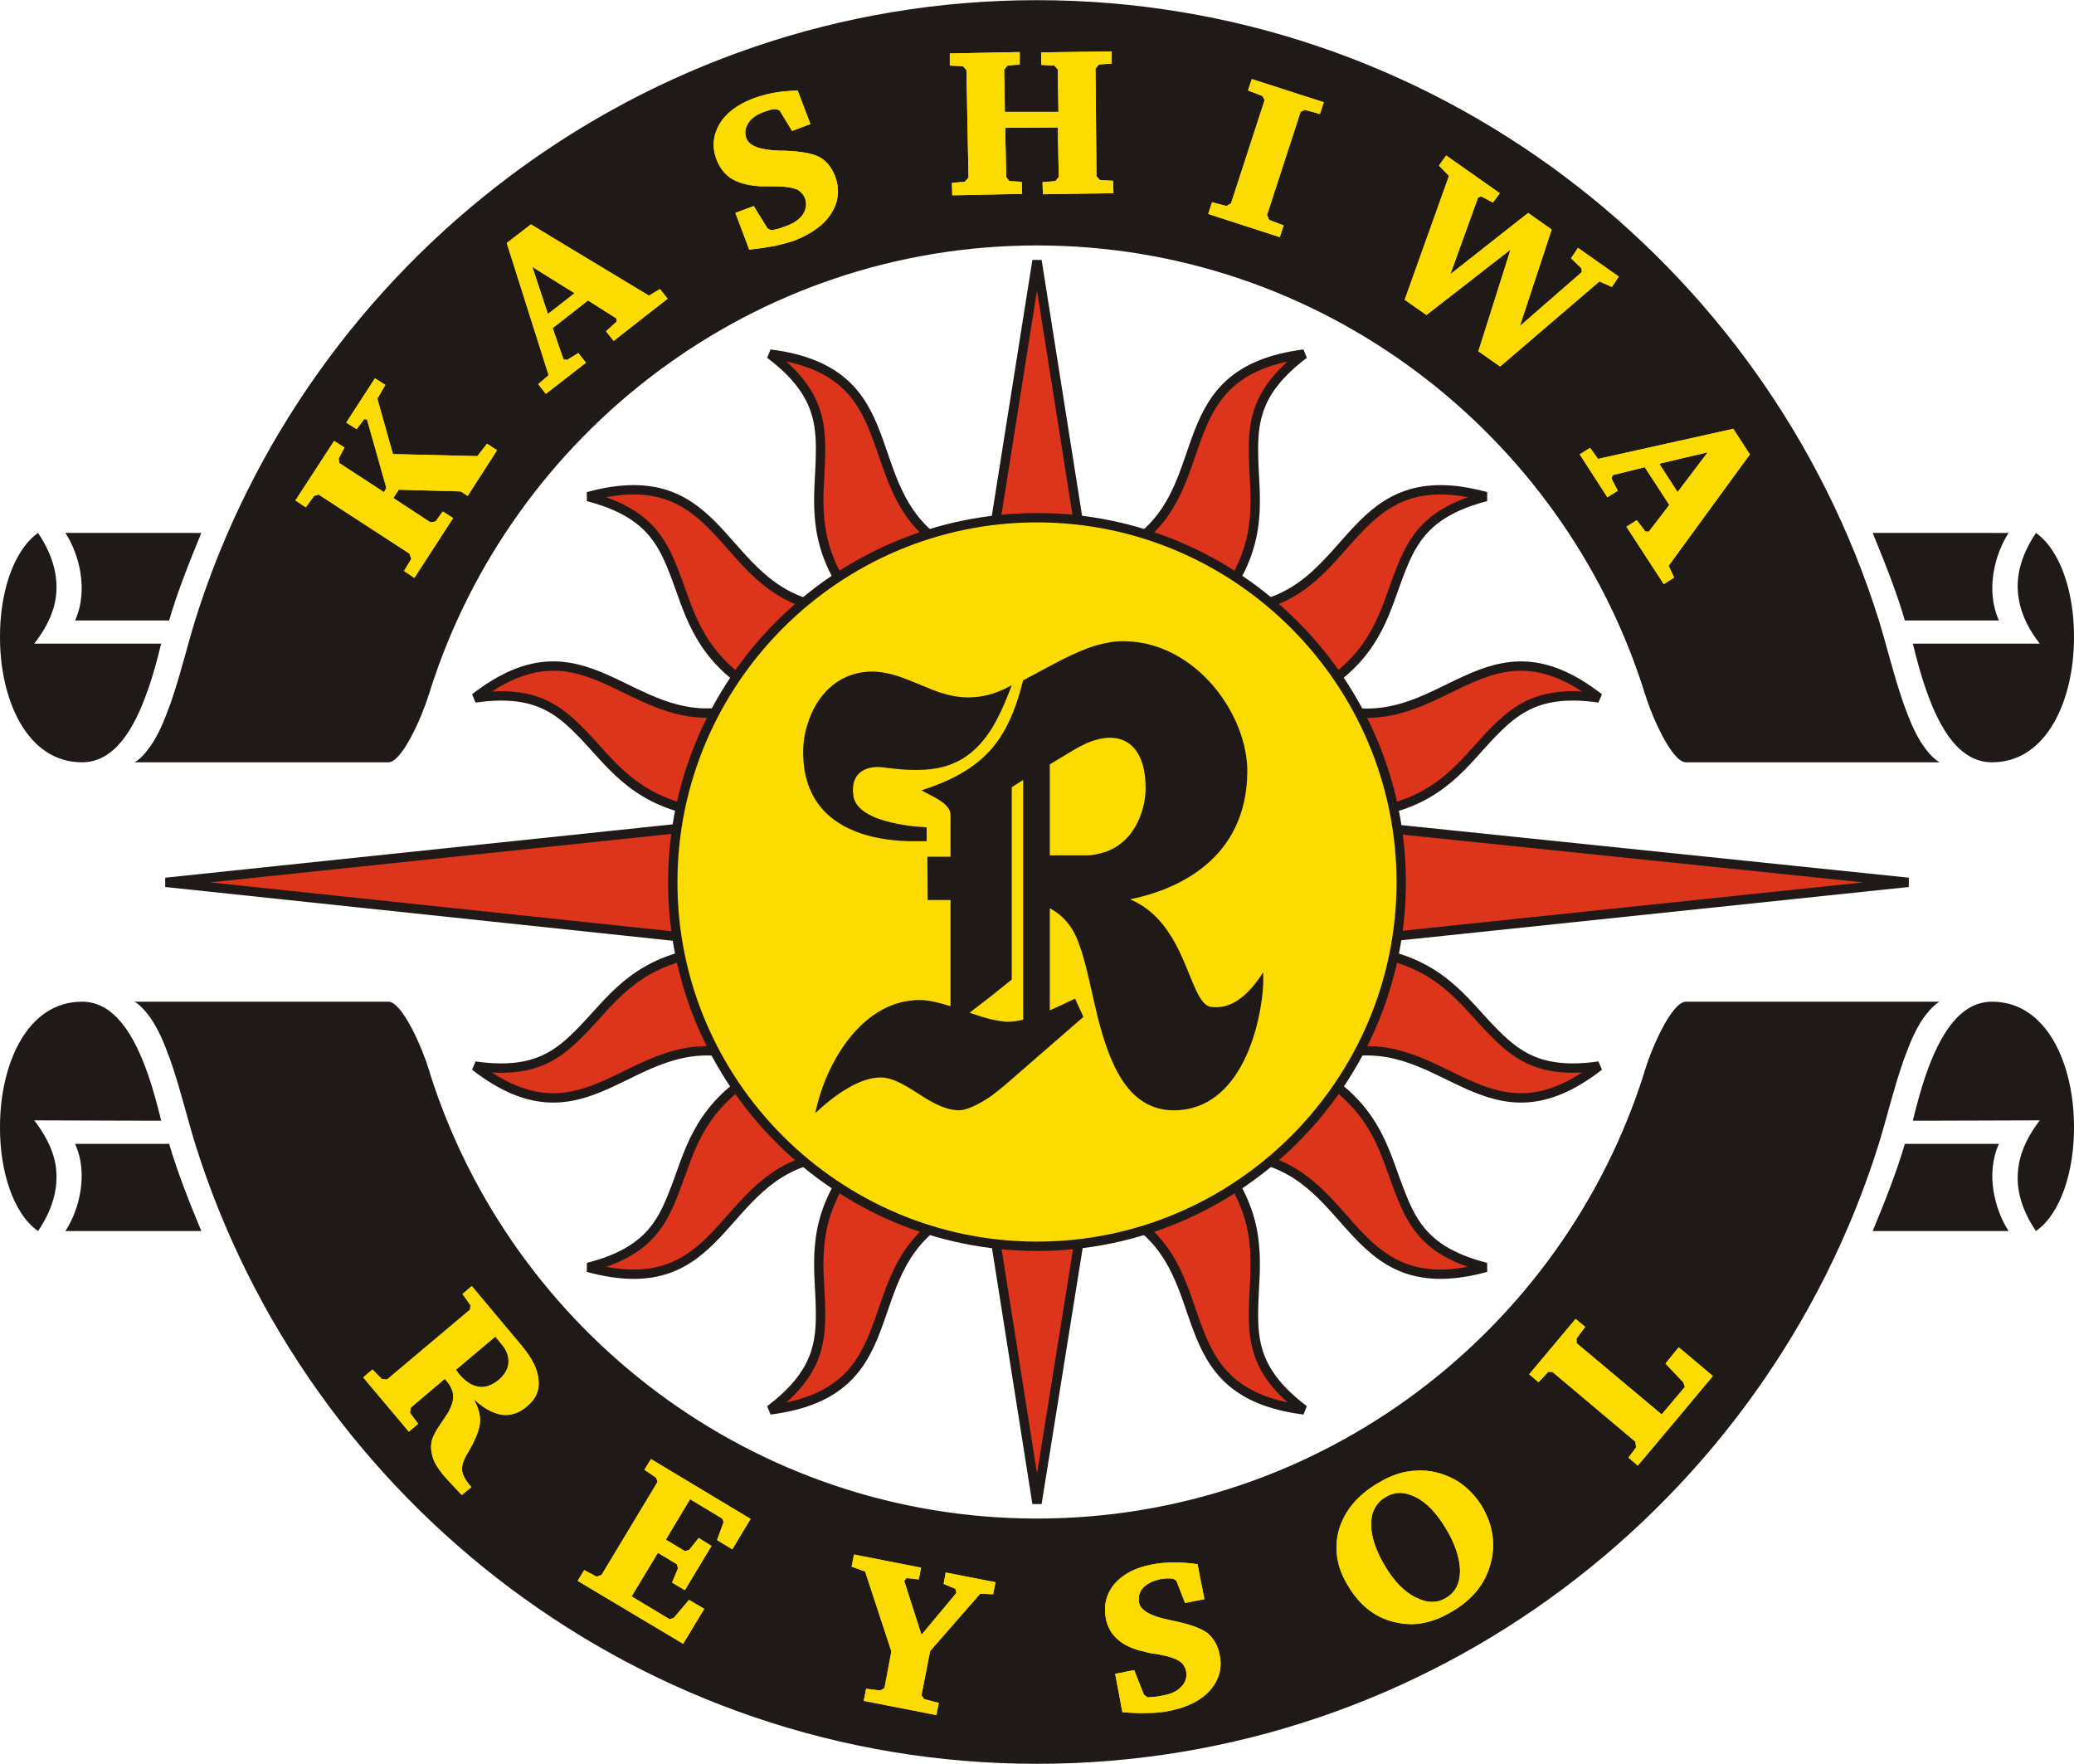
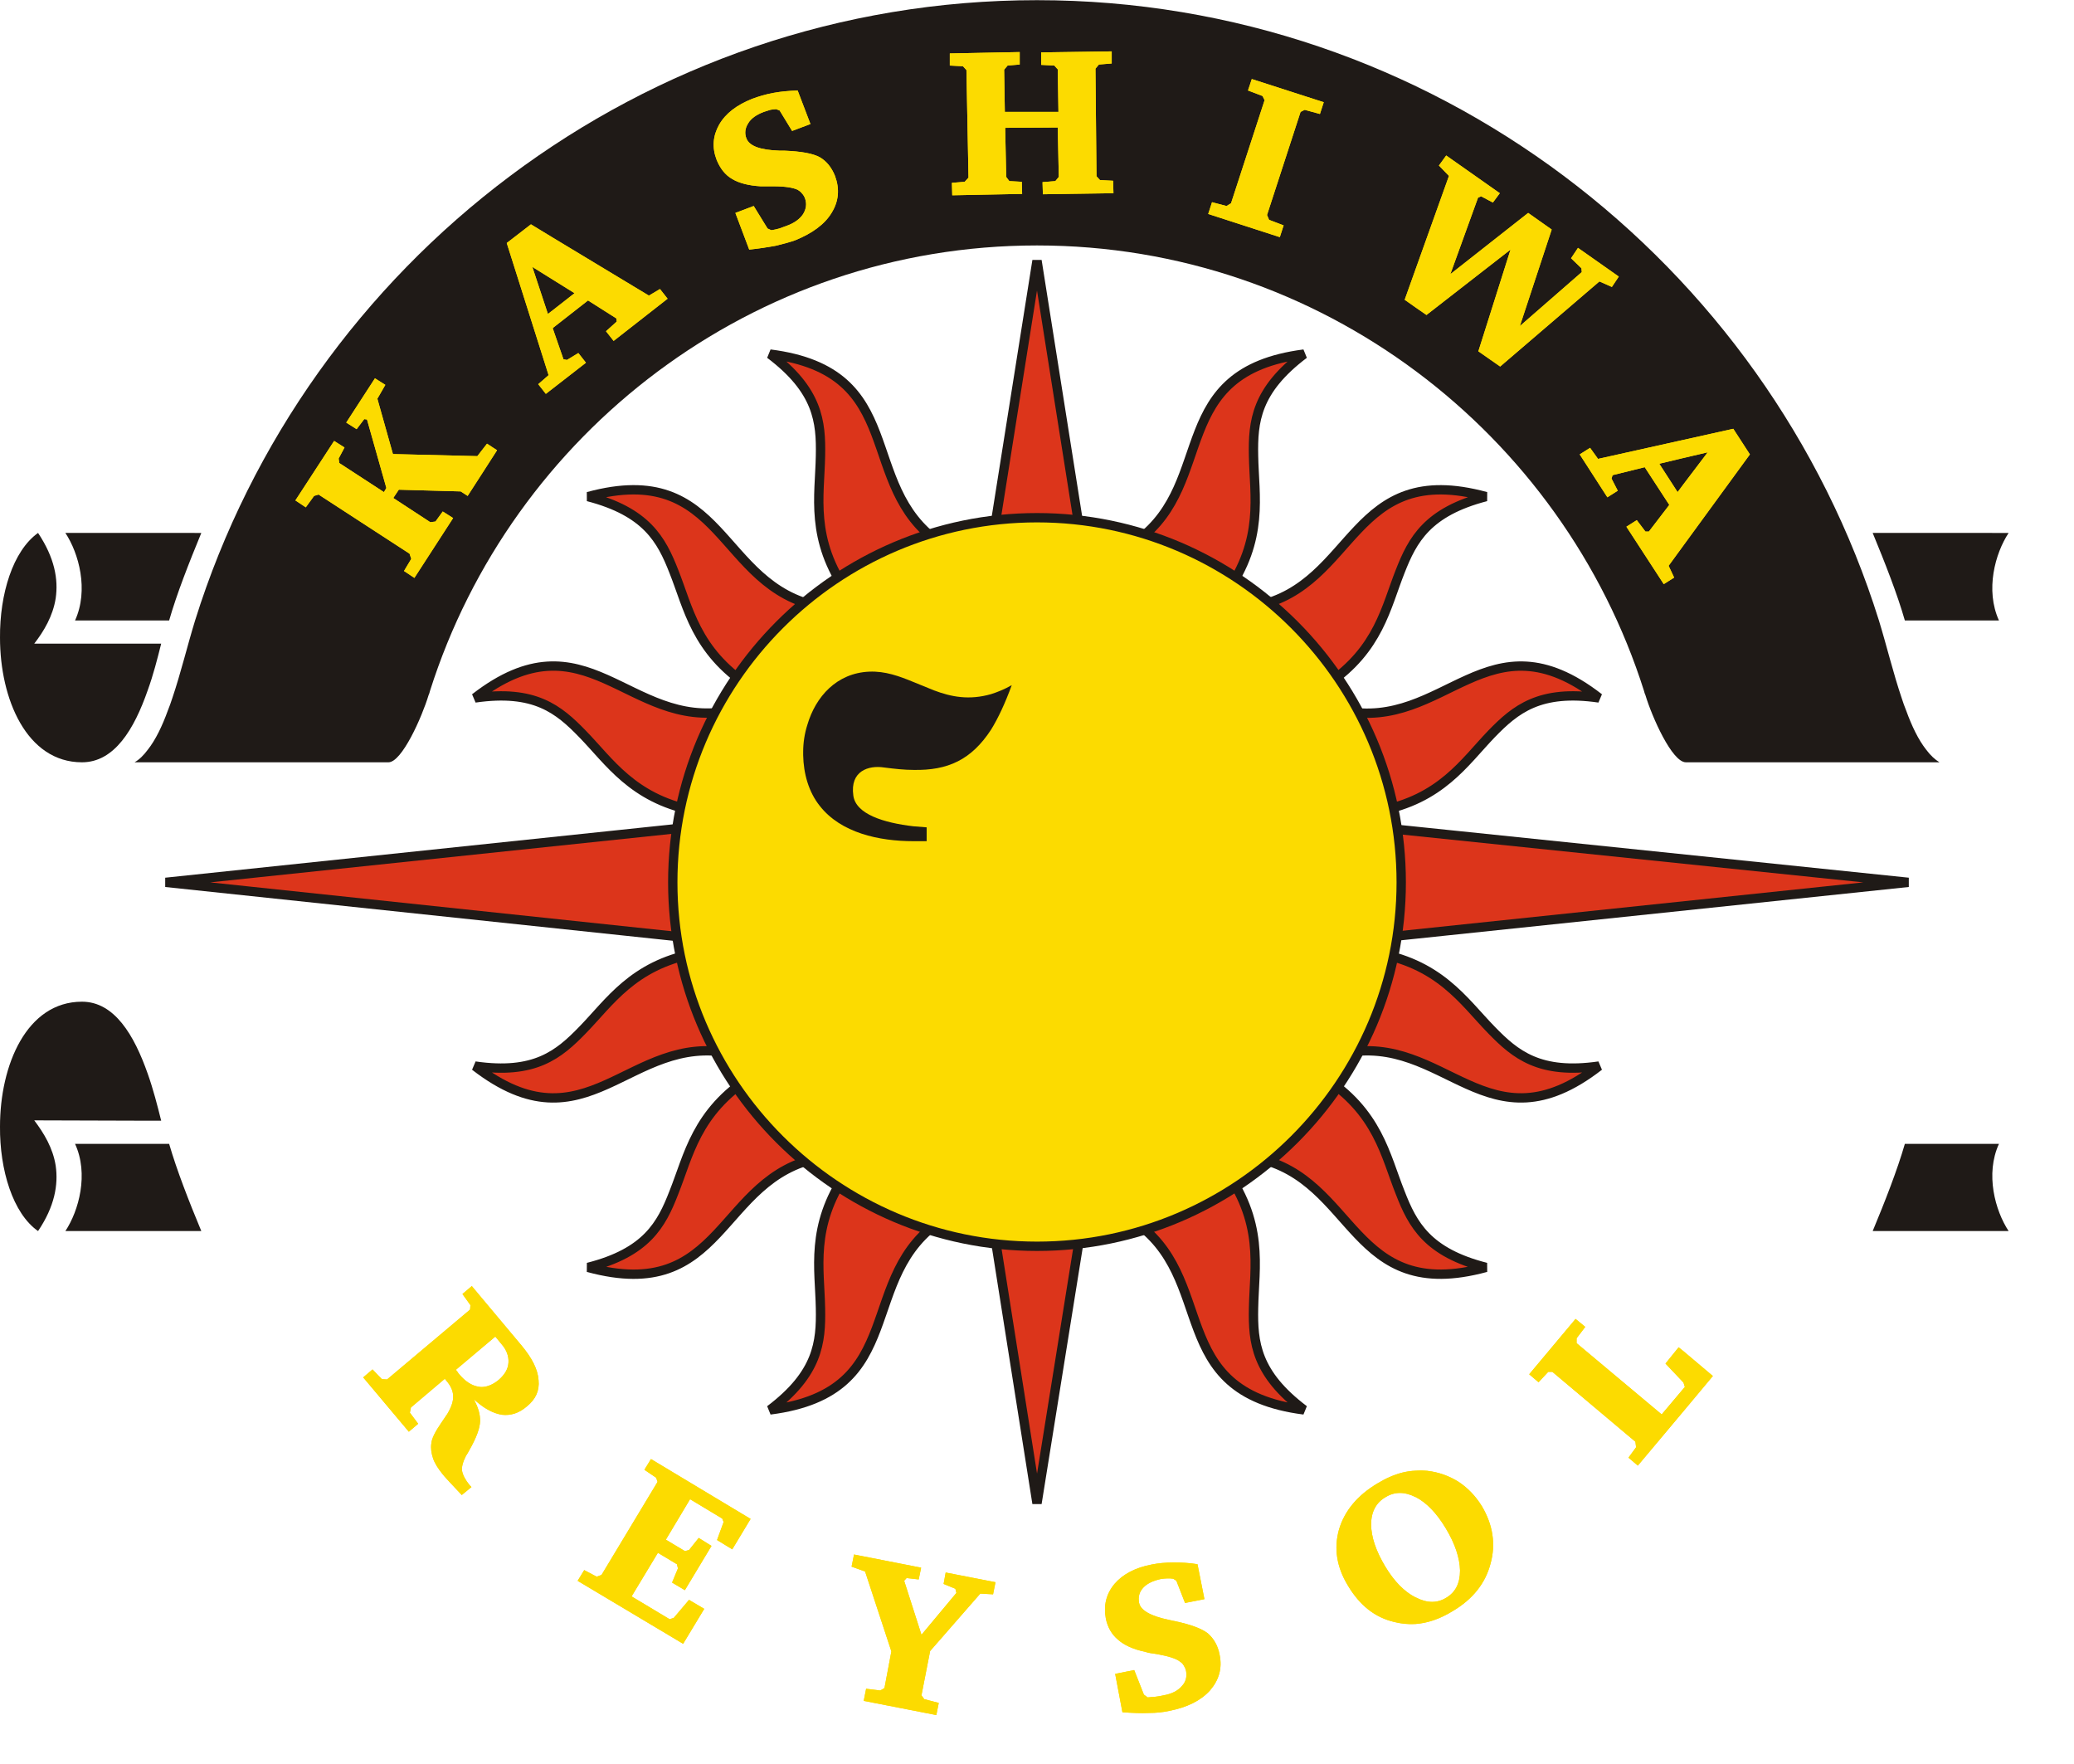
<svg xmlns="http://www.w3.org/2000/svg" xml:space="preserve" width="1905px" height="1620px" shape-rendering="geometricPrecision" text-rendering="geometricPrecision" image-rendering="optimizeQuality" fill-rule="evenodd" clip-rule="evenodd" viewBox="0 0 1758.55 1495.17">
  <g id="Ebene_x0020_1">
    <path fill="#DC351B" stroke="#1F1A17" stroke-width="7.921" stroke-linejoin="bevel" d="M918.278 1031.2l-39.002 243.135 -38.424 -243.431c-44.577,0.589 -39.592,1.471 -40.47,2.059 -76.258,48.387 -27.572,146.932 -147.524,162.183 40.766,-30.794 43.404,-57.193 42.821,-86.225 -0.589,-33.144 -8.8,-69.218 21.702,-114.095 3.81,-5.273 7.916,-9.968 -1.465,-14.955 -16.717,1.465 -18.774,0.884 -20.826,1.467 -86.814,16.722 -80.361,124.649 -196.499,92.977 49.564,-12.619 62.176,-36.079 72.732,-63.35 12.608,-31.385 18.771,-68.339 65.695,-98.253 4.988,-3.229 10.56,-6.162 2.644,-13.783 -15.84,-4.993 -17.895,-5.574 -19.947,-6.16 -86.514,-17.599 -122.009,84.466 -217.031,10.852 50.737,7.326 70.976,-9.682 91.213,-30.502 23.168,-23.759 42.527,-54.555 94.436,-64.818 4.4,-0.885 9.678,3.812 14.668,-11.438l-462.514 -48.979 460.459 -48.394c-5.278,-15.248 -9.387,-11.73 -13.788,-12.608 -51.028,-10.557 -70.385,-41.352 -93.262,-64.816 -20.237,-20.826 -40.476,-37.836 -91.213,-30.502 94.144,-73.028 129.928,26.689 214.978,11.145 2.644,-0.586 5.28,-1.173 22.001,-6.451 7.037,-7.921 0.876,-11.441 -4.695,-14.961 -45.168,-29.62 -51.326,-66.281 -63.643,-97.077 -10.557,-26.981 -23.168,-50.447 -72.732,-63.349 116.138,-31.677 109.685,76.254 196.499,93.264 2.052,0.291 4.109,0.586 20.826,2.052 10.266,-3.812 6.45,-8.795 2.928,-13.49 -32.262,-45.754 -23.753,-82.415 -23.165,-116.434 0.583,-29.038 -2.055,-55.432 -42.821,-86.228 118.193,14.953 72.734,110.863 144.004,160.134 1.758,1.175 -2.055,1.762 43.99,2.933l38.424 -242.255 38.422 242.844c47.803,-2.059 44.576,-4.109 47.509,-6.162 66.282,-49.564 24.34,-142.539 140.487,-157.494 -40.769,30.796 -43.409,57.189 -42.824,86.228 0.59,34.017 9.095,70.68 -23.167,116.434 -3.52,4.695 -7.332,9.678 2.931,13.49 17.302,-1.468 20.236,-2.052 22.879,-2.64 84.757,-18.182 79.479,-124.06 194.445,-92.676 -49.562,12.899 -62.176,36.367 -72.736,63.349 -12.022,30.207 -18.182,65.99 -61.296,95.32 -6.152,4.4 -12.904,8.21 -7.042,16.717 15.843,5.278 17.895,5.572 19.949,6.158 86.813,17.596 122.296,-84.466 217.034,-10.852 -50.451,-7.333 -70.98,9.679 -91.215,30.502 -23.167,24.049 -42.821,55.431 -95.905,65.402 -4.105,0.882 -7.625,-2.345 -12.027,12.61l461.342 47.806 -463.689 48.68c3.232,14.084 5.576,9.981 8.8,10.564 57.191,8.798 77.43,41.35 101.478,65.991 20.237,20.818 40.764,37.83 91.215,30.502 -94.735,73.612 -130.223,-28.451 -217.034,-10.852 -2.054,0.583 -4.106,1.17 -19.949,6.16 -7.913,7.618 -2.635,10.557 2.348,13.488 47.221,29.916 53.382,67.166 65.99,98.548 10.56,27.27 23.17,50.73 72.736,63.35 -114.966,31.38 -109.688,-74.498 -194.445,-92.68 -2.64,-0.586 -5.577,-1.175 -22.879,-2.348 -11.438,2.049 -8.802,5.278 -6.453,8.508 36.367,48.093 27.276,86.227 26.689,121.127 -0.585,29.029 2.053,55.433 42.824,86.225 -119.077,-15.254 -71.861,-112.328 -145.768,-161.017 -1.468,-1.166 3.813,-2.052 -41.649,-2.93z" />
    <path fill="#1F1A17" d="M63.643 525.862l61.589 0 17.01 0 1.175 0c6.453,-22.582 17.01,-49.269 27.277,-74.201l-28.452 -0.002 -17.01 0 -69.798 0c11.435,17.305 19.94,48.394 8.209,74.203z" />
    <path fill="#1F1A17" d="M146.057 591.85c-1.174,3.522 -2.347,7.042 -3.815,10.562 -4.692,12.904 -10.263,24.635 -17.01,33.141 -3.519,4.69 -7.042,8.212 -11.145,10.559l11.145 0 17.01 0 187.121 0c11.435,0 28.445,-38.419 34.019,-56.896 0.584,-1.178 0.88,-2.348 1.173,-3.52 69.218,-218.502 273.931,-377.754 514.721,-377.754 240.788,0 445.501,159.254 514.716,377.754 0.293,1.172 0.589,2.345 1.175,3.52 5.572,18.475 22.582,56.896 34.313,56.896l186.824 0 17.01 0 11.148 0c-3.815,-2.347 -7.629,-5.867 -11.148,-10.559 -6.745,-8.507 -12.316,-20.237 -17.01,-33.141 -1.466,-3.522 -2.641,-7.04 -3.811,-10.56 -7.338,-21.704 -12.616,-43.992 -19.357,-65.988 -95.025,-303.848 -379.518,-525.864 -713.86,-525.864 -334.348,-0.002 -618.838,222.02 -713.86,525.864 -6.747,21.993 -12.025,44.286 -19.358,65.986z" />
    <path fill="#1F1A17" d="M1616.3 525.862l17.01 0 61.593 0c-11.731,-25.811 -3.231,-56.895 8.212,-74.201l-69.805 -0.002 -17.01 0 -28.452 0c10.272,24.934 20.826,51.621 27.279,74.205l1.173 -0.002z" />
    <path fill="#1F1A17" d="M69.511 646.111c27.566,0 44.282,-28.155 55.721,-61.005 4.693,-12.907 8.213,-26.688 11.436,-39.592l-11.436 -0.002 -96.197 0c8.209,-10.56 15.837,-23.461 18.184,-38.419 2.345,-16.134 -0.882,-34.313 -14.957,-55.432 -21.41,15.248 -32.557,51.912 -32.262,88.866 0,51.911 22.582,105.584 69.511,105.584z" />
-     <path fill="#1F1A17" d="M1729.52 545.512l-96.202 0 -11.434 0c3.221,12.906 6.745,26.689 11.434,39.594 11.441,32.849 28.158,61.005 55.727,61.005 46.927,0 69.505,-53.669 69.505,-105.584 0.295,-36.954 -10.85,-73.614 -32.262,-88.866 -14.07,21.119 -17.302,39.301 -14.662,55.432 2.347,14.955 9.68,27.862 17.894,38.419z" />
    <path fill="#1F1A17" d="M142.242 969.604l-17.01 0 -61.589 0c11.732,25.513 3.227,56.607 -8.209,73.913l69.798 -0.003 17.01 0 28.452 0c-10.267,-24.638 -20.823,-51.616 -27.277,-73.909l-1.175 0z" />
-     <path fill="#1F1A17" d="M1689.04 849.064c-27.567,0 -44.286,28.452 -55.727,61.006 -4.687,13.197 -8.213,26.982 -11.436,39.884l11.436 0 96.202 -0.293c-8.212,10.85 -15.549,23.464 -17.894,38.422 -2.64,16.13 0.589,34.609 14.662,55.434 21.415,-14.959 32.557,-51.914 32.262,-88.575 0.002,-52.21 -22.582,-105.875 -69.505,-105.878z" />
    <path fill="#1F1A17" d="M1694.91 969.604l-61.593 0 -17.01 0 -1.17 0c-6.453,22.294 -17.013,49.274 -27.282,73.913l28.452 -0.003 17.01 0 69.808 0c-11.446,-17.302 -19.949,-48.394 -8.215,-73.909z" />
-     <path fill="#1F1A17" d="M1612.49 903.326c1.17,-3.523 2.343,-7.042 3.811,-10.56 4.694,-12.904 10.263,-24.641 17.01,-33.143 3.522,-4.4 7.332,-8.212 11.145,-10.557l-11.145 -0.003 -17.01 0 -186.824 0c-11.732,0 -28.742,38.422 -34.313,56.899 -0.586,1.17 -0.882,2.636 -1.175,3.813 -69.212,218.5 -273.931,377.462 -514.716,377.462 -240.79,-0.003 -445.503,-158.962 -514.721,-377.462 -0.293,-1.181 -0.589,-2.64 -1.173,-3.813 -5.574,-18.481 -22.584,-56.896 -34.019,-56.896l-187.121 -0.003 -17.01 0 -11.145 0c4.103,2.345 7.626,6.16 11.145,10.56 6.747,8.502 12.318,20.239 17.01,33.143 1.468,3.515 2.641,7.04 3.815,10.56 7.333,21.702 12.611,43.992 19.358,65.986 95.023,304.14 379.512,525.861 713.86,525.861 334.343,0 618.835,-221.721 713.86,-525.861 6.745,-21.993 12.02,-44.284 19.357,-65.986z" />
    <path fill="#1F1A17" d="M29.035 949.66l96.197 0.293 11.436 0c-3.223,-12.902 -6.743,-26.687 -11.436,-39.884 -11.438,-32.554 -28.155,-61.003 -55.721,-61.003 -46.929,-0.003 -69.511,53.667 -69.511,105.875 -0.295,36.66 10.852,73.616 32.262,88.575 14.075,-20.826 17.302,-39.304 14.957,-55.434 -2.347,-14.961 -9.976,-27.572 -18.184,-38.422z" />
    <path fill="#FCDB00" d="M879.276 438.758c170.11,0 308.827,139.019 308.827,309.126 0.002,169.806 -138.72,308.536 -308.827,308.536 -170.11,-0.002 -308.833,-138.728 -308.833,-308.536 0,-170.108 138.723,-309.126 308.833,-309.126z" />
    <path fill="none" stroke="#1F1A17" stroke-width="7.921" stroke-linejoin="bevel" d="M879.276 438.758c170.11,0 308.827,139.019 308.827,309.126 0,169.806 -138.72,308.536 -308.827,308.536 -170.11,-0.002 -308.833,-138.728 -308.833,-308.536 0,-170.108 138.723,-309.126 308.833,-309.126" />
    <path fill="#1F1A17" d="M774.573 712.979c3.81,0 7.625,0.003 11.14,0.003l0 -11.732c-3.81,-0.295 -7.33,-0.589 -11.14,-0.88 -25.224,-2.936 -48.981,-10.266 -51.035,-26.104 -2.931,-20.826 12.906,-25.807 26.104,-23.756 9.088,1.17 17.302,2.052 24.931,2.052 29.035,0.586 48.975,-8.503 65.696,-34.02 6.157,-9.973 12.024,-22.584 17.593,-37.832 -6.158,3.517 -12.02,5.864 -17.593,7.623 -18.479,5.28 -33.73,2.347 -48.392,-3.227 -5.867,-2.348 -11.438,-4.693 -17.303,-7.037 -12.027,-4.986 -24.052,-9.387 -37.544,-8.802 -27.567,1.173 -45.457,21.119 -52.499,45.169 -2.345,7.33 -3.519,15.251 -3.519,22.877l0 2.64c0.295,15.832 4.694,31.379 14.079,43.111 17.892,22.872 50.153,29.917 79.483,29.914z" />
-     <path fill="#1F1A17" d="M1026.8 853.466c-19.062,-2.644 -19.65,-70.681 -68.628,-91.213 39.301,-7.919 98.542,-33.434 99.421,-107.636 0.592,-48.684 -43.407,-109.984 -103.53,-111.153 -7.914,-0.295 -15.54,1.17 -23.461,3.225 -20.532,5.862 -41.061,18.475 -63.056,29.916 -6.453,25.515 -14.663,44.284 -27.273,58.656 -13.783,15.545 -32.557,26.104 -58.954,34.609 9.68,5.568 24.641,10.85 24.641,21.116l0 35.193 -19.648 0 0.291 36.663 19.357 0 0 90.038c-9.68,-2.937 -19.357,-5.569 -28.451,-5.282 -0.88,-0.002 -2.055,0.297 -2.931,0.297 -44.286,3.227 -74.496,52.495 -83.296,95.612 16.717,-15.55 37.247,-30.21 55.429,-30.21 9.094,-0.002 18.479,5.284 27.868,11.149 12.315,7.916 24.929,16.421 38.417,16.715 6.453,0 16.426,-4.693 27.279,-12.02 3.517,-2.646 7.33,-5.577 11.14,-8.804l67.166 -58.362 -7.034 -15.547c-7.338,3.517 -14.671,7.042 -21.417,9.973l0 -86.521c11.145,5.87 19.654,15.545 24.639,29.919 6.158,16.128 10.263,39.008 15.837,61.88 10.264,40.179 25.515,79.188 64.526,79.481 57.779,0 74.493,-73.907 75.961,-107.636l0 -8.798c0,-0.293 0,-0.583 0,-0.583 -14.372,22.285 -28.744,31.379 -44.289,29.327zm-159.252 10.852c-4.69,1.17 -9.682,1.756 -13.789,1.756 -4.396,-0.295 -9.088,-1.172 -13.487,-2.052 -5.867,-1.468 -12.025,-3.517 -18.183,-5.572l18.183 -14.079 17.596 -14.077 0 -163.071 9.68 -6.157 0 203.25zm63.057 -140.489c-3.23,0.882 -6.456,1.178 -10.272,1.178l-30.207 0 0 -77.136 19.944 -12.028c7.335,-4.401 14.375,-7.622 20.532,-9.088 24.934,-6.453 40.767,8.798 40.767,41.06 0,21.405 -11.438,50.446 -40.764,56.014z" />
    <path fill="#FCDB00" d="M1427.43 1196.32l0 -19.36 1.175 -1.17 -1.175 -3.815 0 -26.69 24.931 21.119 -24.931 29.917zm0 -734.101l0 -51.909 20.532 -26.986 -20.532 4.697 0 -15.254 42.234 -9.387 14.077 21.702 -56.311 77.136zm0 -89.451l0 15.254 -20.532 4.985 15.547 24.047 4.985 -6.743 0 51.909 -12.608 17.303 4.694 9.976 -8.8 5.568 -31.677 -48.684 8.798 -5.572 7.335 9.68 2.928 0 17.305 -22.582 -20.823 -31.974 -27.276 6.747 -0.876 2.933 5.275 10.263 -8.797 5.577 -23.464 -36.373 8.798 -5.568 6.741 9.384 72.447 -16.13zm0 772.516l0 26.69 -15.252 -16.13 11.145 -13.787 4.106 3.227zm0 31.675l-18.479 22.003 -72.151 -60.419 0 -4.111 7.335 -9.68 -8.21 -6.743 -39.303 46.929 7.919 6.741 8.212 -8.793 3.52 0 70.393 59.241 0.578 4.695 -6.45 8.798 7.921 6.743 38.715 -46.044 0 -19.36zm-227.298 199.728l0 -22.578c0.295,0 0.295,0 0.295,0 9.678,4.985 18.183,4.985 25.806,0.293 7.919,-4.692 11.732,-12.324 11.732,-23.172 -0.293,-10.562 -4.104,-22.582 -12.318,-36.075 -7.629,-12.61 -16.13,-21.409 -25.22,-26.101 0,0 0,0 -0.295,0l0 -22.291c3.522,-0.291 6.747,-0.291 9.97,0 9.968,1.172 18.772,4.399 26.69,9.384 7.919,5.278 14.372,12.025 19.65,20.532 9.387,15.833 12.027,32.262 7.333,48.981 -4.402,16.711 -15.252,30.205 -32.262,40.177 -10.553,6.451 -20.826,9.973 -31.382,10.85zm0 -1116.25l0 -31.968 28.449 -79.484 -8.511 -8.798 6.166 -8.507 45.461 31.971 -5.867 7.914 -9.976 -5.276 -2.638 1.172 -23.458 64.819 65.986 -51.914 19.947 14.081 -26.986 81.826 52.495 -45.751 -0.291 -3.23 -8.798 -8.502 5.868 -8.798 34.603 24.34 -5.863 8.8 -10.559 -4.695 -84.173 72.149 -18.481 -12.907 27.281 -86.225 -71.272 55.431 -9.385 -6.448zm0 -31.968l0 31.968 -9.092 -6.453 9.092 -25.514zm0 1018.29l0 22.291c-9.092,-4.692 -17.599,-4.692 -25.224,0 -8.206,4.692 -12.318,12.608 -12.318,23.17 0,10.551 4.109,22.581 12.027,35.783 7.626,12.606 16.131,21.111 25.515,26.102l0 22.578c-5.867,0.293 -12.027,-0.29 -17.892,-1.758 -16.42,-3.815 -29.327,-14.077 -39.301,-30.794 -9.675,-15.837 -12.025,-31.677 -7.625,-47.513 4.697,-15.837 15.547,-29.035 32.853,-39.298 6.743,-4.111 14.073,-7.335 21.11,-9.094 3.821,-0.884 7.335,-1.467 10.855,-1.467zm-730.871 -917.986l0 -48.691 8.505 24.349 2.931 0.583 9.679 -5.867 6.451 8.214 -27.567 21.412zm0 -51.328l29.331 -22.877 24.047 15.251 0.293 2.638 -9.094 8.215 6.453 8.209 45.754 -35.781 -6.453 -8.212 -9.385 5.574 -80.946 -48.685 0 35.489 17.887 11.143 -17.887 14.079 0 14.959zm20.53 1062.58l5.572 -9.088 10.559 5.574 4.105 -1.468 47.514 -78.897 -1.173 -3.518 -9.97 -6.747 5.568 -9.09 84.469 50.739 -15.547 25.811 -12.904 -7.924 5.576 -15.248 -1.177 -2.931 -27.276 -16.424 -20.53 34.31 16.13 9.682 3.52 -0.879 8.214 -10.263 10.848 6.743 -22.582 37.54 -10.85 -6.451 4.985 -12.03 -0.879 -3.513 -16.13 -9.683 -22.294 36.957 32.264 19.357 3.52 -1.173 12.904 -15.251 12.907 7.622 -17.892 29.624 -89.451 -53.38zm234.334 -22.291l56.901 11.148 -2.052 9.973 -10.264 -1.175 -2.057 2.345 14.663 45.754 29.626 -35.485 -0.882 -3.525 -9.97 -4.103 1.756 -9.675 42.234 8.215 -2.052 10.258 -10.85 -0.586 -42.525 48.691 -7.338 37.534 2.347 3.232 12.32 3.219 -2.054 10.271 -61.589 -12.027 2.052 -10.261 12.025 1.461 3.522 -2.052 5.862 -31.089 -22.288 -67.744 -11.438 -4.104 2.052 -10.273zm227.588 133.739l-6.155 -32.548 16.134 -3.232 8.212 20.823 3.227 2.347c2.345,-0.29 4.393,-0.29 6.741,-0.581 2.347,-0.295 4.399,-0.589 6.747,-1.177 6.746,-1.17 12.027,-3.81 15.251,-7.621 3.525,-3.522 4.695,-7.921 3.81,-12.904 -0.285,-1.471 -0.879,-2.939 -1.758,-4.399 -0.873,-1.474 -1.755,-2.644 -3.223,-3.523 -3.227,-2.64 -9.68,-4.689 -19.357,-6.453 -4.4,-0.585 -8.213,-1.172 -10.557,-2.052 -9.977,-2.054 -17.599,-5.574 -22.877,-10.266 -5.282,-4.399 -8.802,-10.56 -10.269,-17.892 -2.052,-11.143 0.292,-20.823 7.334,-29.327 7.038,-8.21 17.597,-13.783 31.382,-16.421 5.865,-1.181 12.02,-1.762 18.772,-1.762 6.453,-0.002 13.195,0.288 20.234,1.466l5.87 29.62 -16.429 3.227 -7.33 -18.774 -2.638 -1.758c-1.764,-0.293 -3.229,-0.291 -4.988,-0.291 -2.052,-0.002 -3.81,0.293 -5.867,0.586 -6.45,1.463 -11.438,3.813 -14.662,7.332 -3.225,3.518 -4.402,7.623 -3.522,12.614 1.174,6.451 9.679,11.436 25.52,14.663 1.756,0.29 3.225,0.882 4.103,0.882 14.08,2.928 23.464,6.45 28.742,10.553 4.988,4.4 8.505,10.269 9.973,18.185 2.35,11.442 -0.589,21.409 -8.21,30.207 -7.625,8.503 -19.357,14.372 -34.609,17.303 -5.275,1.172 -10.854,1.762 -17.305,1.762 -6.45,0.292 -13.786,0 -22.294,-0.59zm-316.451 -1240.01l-11.731 -31.089 15.542 -5.867 11.729 19.066 3.227 1.468c2.347,-0.293 4.399,-0.882 6.747,-1.465 2.054,-0.882 4.402,-1.468 6.453,-2.347 6.453,-2.35 11.145,-5.868 13.783,-9.973 2.642,-4.396 3.227,-8.798 1.467,-13.49 -0.583,-1.468 -1.467,-2.933 -2.637,-4.106 -0.882,-1.175 -2.057,-2.052 -3.523,-2.933 -3.812,-1.761 -10.553,-2.933 -20.234,-2.933 -4.692,0 -8.507,0 -11.145,0 -9.973,-0.586 -18.185,-2.638 -24.052,-6.158 -6.158,-3.522 -10.263,-9.09 -13.197,-16.13 -4.106,-10.559 -3.227,-20.532 2.054,-29.916 5.572,-9.678 14.959,-16.715 28.153,-21.995 5.574,-2.055 11.441,-3.813 17.894,-4.986 6.451,-1.177 13.197,-1.761 20.527,-2.054l10.855 28.451 -15.547 5.865 -10.557 -17.305 -2.933 -1.175c-1.762,0 -3.52,0.295 -4.988,0.589 -1.755,0.586 -3.81,1.175 -5.57,1.762 -6.158,2.345 -10.853,5.572 -13.198,9.677 -2.64,4.103 -3.223,8.505 -1.465,12.904 2.64,6.451 11.729,9.68 27.86,10.267 1.764,-0.002 3.227,0 4.105,0 14.372,0.583 24.346,2.347 30.21,5.572 5.572,3.223 9.97,8.505 12.904,15.837 4.109,11.145 3.227,21.412 -2.933,31.382 -5.862,9.678 -16.424,17.305 -30.79,23.17 -4.991,1.756 -10.562,3.225 -16.722,4.692 -6.451,1.17 -13.781,2.348 -22.286,3.225zm170.102 -166.29l59.25 -1.177 0 10.562 -10.263 0.876 -2.941 3.52 0.592 35.781 45.461 0 -0.592 -36.074 -2.931 -3.227 -11.145 -0.586 0 -10.559 59.831 -0.876 0 10.263 -10.85 0.882 -2.93 3.517 0.876 91.211 2.936 3.227 11.143 0.589 0.293 10.559 -59.828 0.882 -0.299 -10.271 10.852 -0.876 2.933 -3.52 -0.882 -41.941 -44.577 0.292 0.88 41.649 2.64 3.52 10.56 0.585 0.292 10.267 -59.246 1.17 -0.293 -10.555 10.85 -0.882 3.227 -3.517 -1.758 -91.215 -2.931 -3.225 -11.149 -0.589 0 -10.261zm219.086 136.083l3.229 -9.97 12.315 3.221 3.813 -2.345 28.454 -87.394 -1.764 -3.525 -12.315 -4.69 3.223 -9.677 61.006 19.647 -3.23 9.97 -12.904 -3.519 -3.52 1.761 -28.443 87.403 1.756 4.103 12.318 4.695 -3.221 9.967 -60.718 -19.647zm-604.466 951.712l-11.143 9.39 0 -41.651 33.436 39.892c8.798,10.557 13.783,20.237 14.37,29.328 0.882,8.798 -2.345,16.134 -9.97,22.291 -6.451,5.569 -13.493,7.916 -21.119,7.037 -5.278,-0.879 -10.852,-3.227 -16.717,-7.33l0 -16.13c4.692,-0.299 9.387,-2.347 14.079,-6.162 4.985,-4.4 7.916,-9.089 8.212,-14.663 0.293,-5.278 -1.465,-10.557 -5.864,-15.547l-5.284 -6.453zm49.276 -931.183l0 35.489 -17.894 -11.143 13.202 39.882 4.692 -3.517 0 14.959 -0.592 0.589 0.592 2.048 0 48.691 -6.453 4.985 -6.45 -8.214 8.797 -7.626 -35.487 -112.033 20.527 -15.839 19.067 11.731zm-60.419 199.436l0 -19.944 4.106 -5.28 8.504 5.576 -12.61 19.648zm0 741.137l-22.288 18.768c0.291,0.292 0.586,0.884 1.173,1.467 0.585,0.878 0.882,1.468 1.172,1.764 5.572,6.741 11.145,10.264 17.015,11.141 0.876,0.295 1.756,0.295 2.928,0.295l0 16.13c-2.347,-1.764 -4.692,-3.52 -7.04,-5.864 1.764,3.517 3.227,6.743 4.112,9.967 0.876,2.939 1.166,5.865 1.166,8.798 -0.29,6.16 -3.227,14.079 -9.088,24.346 -1.175,2.057 -2.054,3.813 -2.933,4.985 -2.64,5.276 -3.813,9.385 -3.223,12.907 0.583,3.221 2.635,7.33 6.453,12.022l1.46 1.463 -8.21 6.747c-3.227,-3.518 -6.45,-6.745 -9.094,-9.673 -2.638,-2.936 -5.278,-5.576 -7.33,-8.217 -3.52,-4.402 -6.453,-8.798 -7.921,-13.197 -1.463,-4.396 -2.053,-8.502 -1.463,-12.61 0.293,-4.109 3.227,-9.968 8.505,-17.599 2.344,-3.225 3.81,-5.865 4.985,-7.328 3.52,-5.87 5.275,-11.149 4.985,-15.254 0,-4.396 -2.052,-8.795 -5.867,-13.2l-1.173 -1.463 -28.742 24.34 -0.876 4.402 7.034 9.387 -7.919 6.747 -38.715 -46.051 7.922 -6.743 7.922 8.206 4.396 0.299 70.386 -59.242 0.297 -3.812 -6.749 -9.39 7.921 -6.743 8.798 10.555 0 41.651zm0 -761.081l0 19.944 -12.318 19.062 -5.864 -3.813 -52.501 -1.463 -4.69 7.04 31.382 20.527 4.399 -0.583 6.158 -8.508 8.798 5.575 -32.847 50.736 -8.802 -5.867 6.163 -10.266 -1.468 -4.4 -77.136 -50.147 -3.81 1.17 -7.04 9.682 -8.798 -5.867 32.845 -50.444 8.8 5.572 -4.985 9.384 0.586 3.813 37.832 24.635 2.055 -3.52 -16.427 -58.069 -2.342 -0.293 -6.453 8.503 -8.798 -5.568 24.34 -37.542 8.8 5.57 -6.749 11.735 13.202 46.924 71.562 1.761 4.103 -5.28z" />
    <path fill="#FCDB00" d="M419.984 1132.96l-33.431 28.159c0.291,0.292 0.586,0.884 1.173,1.467 0.585,0.878 0.882,1.468 1.172,1.764 5.572,6.741 11.145,10.264 17.015,11.141 5.568,0.879 11.435,-1.173 17.007,-5.867 4.985,-4.4 7.916,-9.089 8.212,-14.663 0.293,-5.278 -1.465,-10.557 -5.864,-15.547l-5.284 -6.453zm-19.941 -42.815l42.234 50.446c8.798,10.557 13.783,20.237 14.37,29.328 0.882,8.798 -2.345,16.134 -9.97,22.291 -6.451,5.569 -13.493,7.916 -21.119,7.037 -7.625,-1.175 -15.542,-5.574 -23.757,-13.194 1.764,3.517 3.227,6.743 4.112,9.967 0.876,2.939 1.166,5.865 1.166,8.798 -0.29,6.16 -3.227,14.079 -9.088,24.346 -1.175,2.057 -2.054,3.813 -2.933,4.985 -2.64,5.276 -3.813,9.385 -3.223,12.907 0.583,3.221 2.635,7.33 6.453,12.022l1.46 1.463 -8.21 6.747c-3.227,-3.518 -6.45,-6.745 -9.094,-9.673 -2.638,-2.936 -5.278,-5.576 -7.33,-8.217 -3.52,-4.402 -6.453,-8.798 -7.921,-13.197 -1.463,-4.396 -2.053,-8.502 -1.463,-12.61 0.293,-4.109 3.227,-9.968 8.505,-17.599 2.344,-3.225 3.81,-5.865 4.985,-7.328 3.52,-5.87 5.275,-11.149 4.985,-15.254 0,-4.396 -2.052,-8.795 -5.867,-13.2l-1.173 -1.463 -28.742 24.34 -0.876 4.402 7.034 9.387 -7.919 6.747 -38.715 -46.051 7.922 -6.743 7.922 8.206 4.396 0.299 70.386 -59.242 0.297 -3.812 -6.749 -9.39 7.921 -6.743zm89.748 249.876l5.572 -9.088 10.559 5.574 4.105 -1.468 47.514 -78.897 -1.173 -3.518 -9.97 -6.747 5.568 -9.09 84.469 50.739 -15.547 25.811 -12.904 -7.924 5.576 -15.248 -1.177 -2.931 -27.276 -16.424 -20.53 34.31 16.13 9.682 3.52 -0.879 8.214 -10.263 10.848 6.743 -22.582 37.54 -10.85 -6.451 4.985 -12.03 -0.879 -3.513 -16.13 -9.683 -22.294 36.957 32.264 19.357 3.52 -1.173 12.904 -15.251 12.907 7.622 -17.892 29.624 -89.451 -53.38zm234.334 -22.291l56.901 11.148 -2.052 9.973 -10.264 -1.175 -2.057 2.345 14.663 45.754 29.626 -35.485 -0.882 -3.525 -9.97 -4.103 1.756 -9.675 42.234 8.215 -2.052 10.258 -10.85 -0.586 -42.525 48.691 -7.338 37.534 2.347 3.232 12.32 3.219 -2.054 10.271 -61.589 -12.027 2.052 -10.261 12.025 1.461 3.522 -2.052 5.862 -31.089 -22.288 -67.744 -11.438 -4.104 2.052 -10.273zm227.588 133.739l-6.155 -32.548 16.134 -3.232 8.212 20.823 3.227 2.347c2.345,-0.29 4.393,-0.29 6.741,-0.581 2.347,-0.295 4.399,-0.589 6.747,-1.177 6.746,-1.17 12.027,-3.81 15.251,-7.621 3.525,-3.522 4.695,-7.921 3.81,-12.904 -0.285,-1.471 -0.879,-2.939 -1.758,-4.399 -0.873,-1.474 -1.755,-2.644 -3.223,-3.523 -3.227,-2.64 -9.68,-4.689 -19.357,-6.453 -4.4,-0.585 -8.213,-1.172 -10.557,-2.052 -9.977,-2.054 -17.599,-5.574 -22.877,-10.266 -5.282,-4.399 -8.802,-10.56 -10.269,-17.892 -2.052,-11.143 0.292,-20.823 7.334,-29.327 7.038,-8.21 17.597,-13.783 31.382,-16.421 5.865,-1.181 12.02,-1.762 18.772,-1.762 6.453,-0.002 13.195,0.288 20.234,1.466l5.87 29.62 -16.429 3.227 -7.33 -18.774 -2.638 -1.758c-1.764,-0.293 -3.229,-0.291 -4.988,-0.291 -2.052,-0.002 -3.81,0.293 -5.867,0.586 -6.45,1.463 -11.438,3.813 -14.662,7.332 -3.225,3.518 -4.402,7.623 -3.522,12.614 1.174,6.451 9.679,11.436 25.52,14.663 1.756,0.29 3.225,0.882 4.103,0.882 14.08,2.928 23.464,6.45 28.742,10.553 4.988,4.4 8.505,10.269 9.973,18.185 2.35,11.442 -0.589,21.409 -8.21,30.207 -7.625,8.503 -19.357,14.372 -34.609,17.303 -5.275,1.172 -10.854,1.762 -17.305,1.762 -6.45,0.292 -13.786,0 -22.294,-0.59zm223.197 -182.419c-8.209,4.692 -12.32,12.608 -12.32,23.17 0,10.551 4.109,22.581 12.027,35.783 7.626,12.606 16.131,21.407 25.811,26.102 9.678,4.985 18.183,4.985 25.806,0.293 7.919,-4.692 11.732,-12.324 11.732,-23.172 -0.293,-10.562 -4.104,-22.582 -12.318,-36.075 -7.629,-12.61 -16.13,-21.409 -25.22,-26.101 -9.387,-4.692 -17.894,-4.692 -25.517,0zm-31.971 75.079c-9.675,-15.835 -12.025,-31.675 -7.625,-47.51 4.697,-15.837 15.547,-29.035 32.853,-39.298 6.743,-4.111 14.073,-7.335 21.11,-9.094 7.335,-1.758 14.375,-2.052 20.826,-1.467 9.968,1.172 18.772,4.399 26.69,9.384 7.919,5.278 14.372,12.025 19.65,20.532 9.387,15.833 12.027,32.262 7.333,48.981 -4.402,16.711 -15.252,30.205 -32.262,40.177 -16.717,10.267 -33.143,13.198 -49.274,9.092 -16.42,-3.815 -29.327,-14.077 -39.301,-30.796zm245.775 -101.77l-7.921 -6.743 6.45 -8.798 -0.578 -4.695 -70.393 -59.241 -3.52 0 -8.212 8.793 -7.919 -6.741 39.303 -46.929 8.21 6.743 -7.335 9.68 0 4.111 72.151 60.419 19.654 -23.172 -1.175 -3.815 -15.252 -16.13 11.145 -13.787 29.037 24.346 -63.646 75.961zm-1037.36 -752.576l-8.802 -5.867 6.163 -10.266 -1.468 -4.4 -77.136 -50.147 -3.81 1.17 -7.04 9.682 -8.798 -5.867 32.845 -50.444 8.8 5.572 -4.985 9.384 0.586 3.813 37.832 24.635 2.055 -3.52 -16.427 -58.069 -2.342 -0.293 -6.453 8.503 -8.798 -5.568 24.34 -37.542 8.8 5.57 -6.749 11.735 13.202 46.924 71.562 1.761 8.21 -10.561 8.504 5.576 -24.929 38.71 -5.864 -3.813 -52.501 -1.463 -4.69 7.04 31.382 20.527 4.399 -0.583 6.158 -8.508 8.798 5.575 -32.847 50.736zm100.008 -263.662l13.202 39.882 22.578 -17.596 -35.781 -22.286zm-21.7 -20.237l20.527 -15.839 100.013 60.416 9.385 -5.574 6.453 8.212 -45.754 35.781 -6.453 -8.209 9.094 -8.215 -0.293 -2.638 -24.047 -15.251 -29.922 23.466 9.097 26.397 2.931 0.583 9.679 -5.867 6.451 8.214 -34.02 26.397 -6.45 -8.214 8.797 -7.626 -35.487 -112.033zm205.595 5.569l-11.731 -31.089 15.542 -5.867 11.729 19.066 3.227 1.468c2.347,-0.293 4.399,-0.882 6.747,-1.465 2.054,-0.882 4.402,-1.468 6.453,-2.347 6.453,-2.35 11.145,-5.868 13.783,-9.973 2.642,-4.396 3.227,-8.798 1.467,-13.49 -0.583,-1.468 -1.467,-2.933 -2.637,-4.106 -0.882,-1.175 -2.057,-2.052 -3.523,-2.933 -3.812,-1.761 -10.553,-2.933 -20.234,-2.933 -4.692,0 -8.507,0 -11.145,0 -9.973,-0.586 -18.185,-2.638 -24.052,-6.158 -6.158,-3.522 -10.263,-9.09 -13.197,-16.13 -4.106,-10.559 -3.227,-20.532 2.054,-29.916 5.572,-9.678 14.959,-16.715 28.153,-21.995 5.574,-2.055 11.441,-3.813 17.894,-4.986 6.451,-1.177 13.197,-1.761 20.527,-2.054l10.855 28.451 -15.547 5.865 -10.557 -17.305 -2.933 -1.175c-1.762,0 -3.52,0.295 -4.988,0.589 -1.755,0.586 -3.81,1.175 -5.57,1.762 -6.158,2.345 -10.853,5.572 -13.198,9.677 -2.64,4.103 -3.223,8.505 -1.465,12.904 2.64,6.451 11.729,9.68 27.86,10.267 1.764,-0.002 3.227,0 4.105,0 14.372,0.583 24.346,2.347 30.21,5.572 5.572,3.223 9.97,8.505 12.904,15.837 4.109,11.145 3.227,21.412 -2.933,31.382 -5.862,9.678 -16.424,17.305 -30.79,23.17 -4.991,1.756 -10.562,3.225 -16.722,4.692 -6.451,1.17 -13.781,2.348 -22.286,3.225zm170.102 -166.29l59.25 -1.177 0 10.562 -10.263 0.876 -2.941 3.52 0.592 35.781 45.461 0 -0.592 -36.074 -2.931 -3.227 -11.145 -0.586 0 -10.559 59.831 -0.876 0 10.263 -10.85 0.882 -2.93 3.517 0.876 91.211 2.936 3.227 11.143 0.589 0.293 10.559 -59.828 0.882 -0.299 -10.271 10.852 -0.876 2.933 -3.52 -0.882 -41.941 -44.577 0.292 0.88 41.649 2.64 3.52 10.56 0.585 0.292 10.267 -59.246 1.17 -0.293 -10.555 10.85 -0.882 3.227 -3.517 -1.758 -91.215 -2.931 -3.225 -11.149 -0.589 0 -10.261zm219.086 136.083l3.229 -9.97 12.315 3.221 3.813 -2.345 28.454 -87.394 -1.764 -3.525 -12.315 -4.69 3.223 -9.677 61.006 19.647 -3.23 9.97 -12.904 -3.519 -3.52 1.761 -28.443 87.403 1.756 4.103 12.318 4.695 -3.221 9.967 -60.718 -19.647zm166.59 72.737l37.54 -104.998 -8.511 -8.798 6.166 -8.507 45.461 31.971 -5.867 7.914 -9.976 -5.276 -2.638 1.172 -23.458 64.819 65.986 -51.914 19.947 14.081 -26.986 81.826 52.495 -45.751 -0.291 -3.23 -8.798 -8.502 5.868 -8.798 34.603 24.34 -5.863 8.8 -10.559 -4.695 -84.173 72.149 -18.481 -12.907 27.281 -86.225 -71.272 55.431 -18.476 -12.902zm256.922 129.336l-41.065 9.682 15.547 24.047 25.517 -33.729zm21.702 -19.944l14.077 21.702 -68.919 94.44 4.694 9.976 -8.8 5.568 -31.677 -48.684 8.798 -5.572 7.335 9.68 2.928 0 17.305 -22.582 -20.823 -31.974 -27.276 6.747 -0.876 2.933 5.275 10.263 -8.797 5.577 -23.464 -36.373 8.798 -5.568 6.741 9.384 114.681 -25.517z" />
  </g>
</svg>